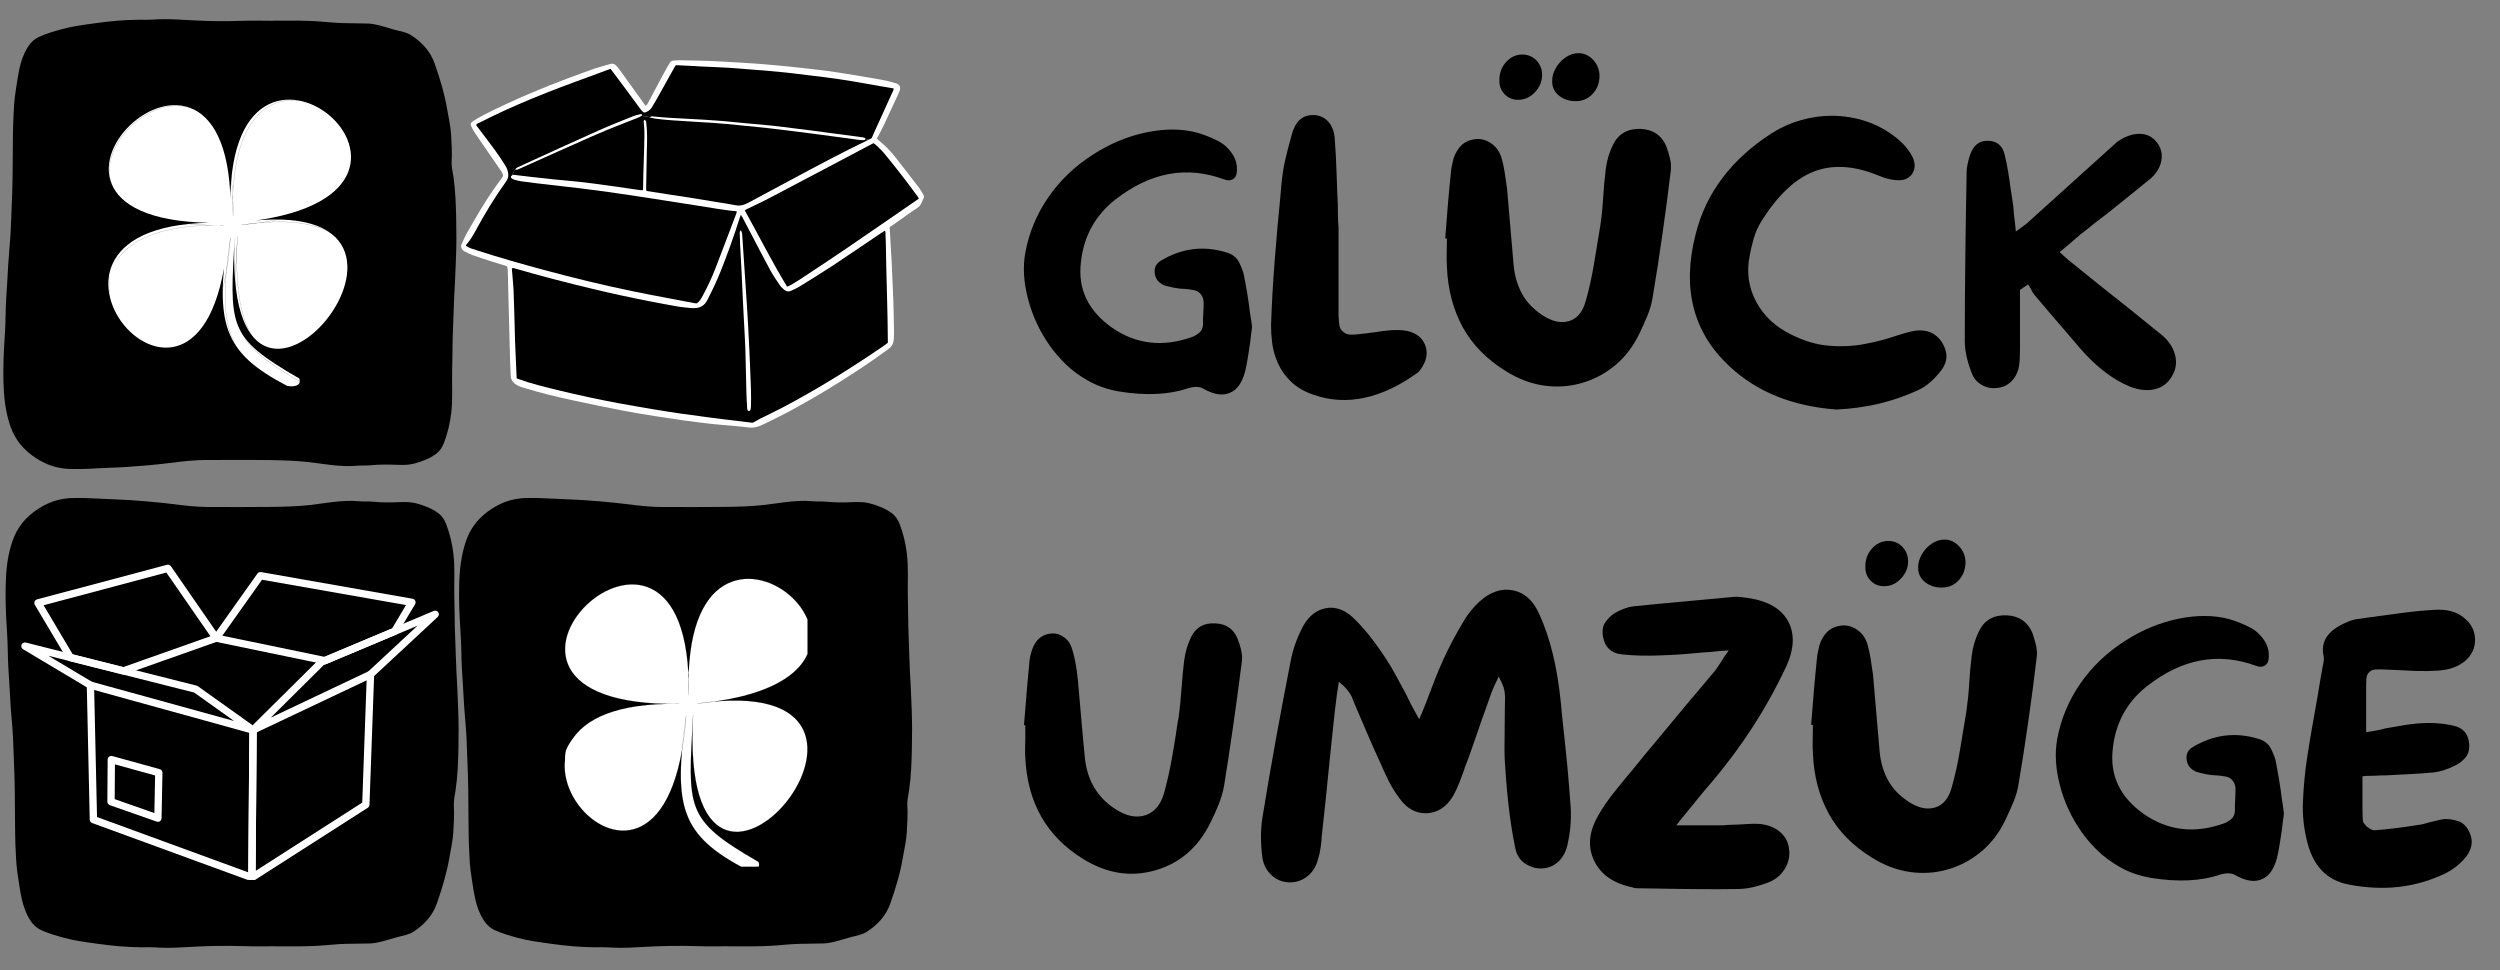
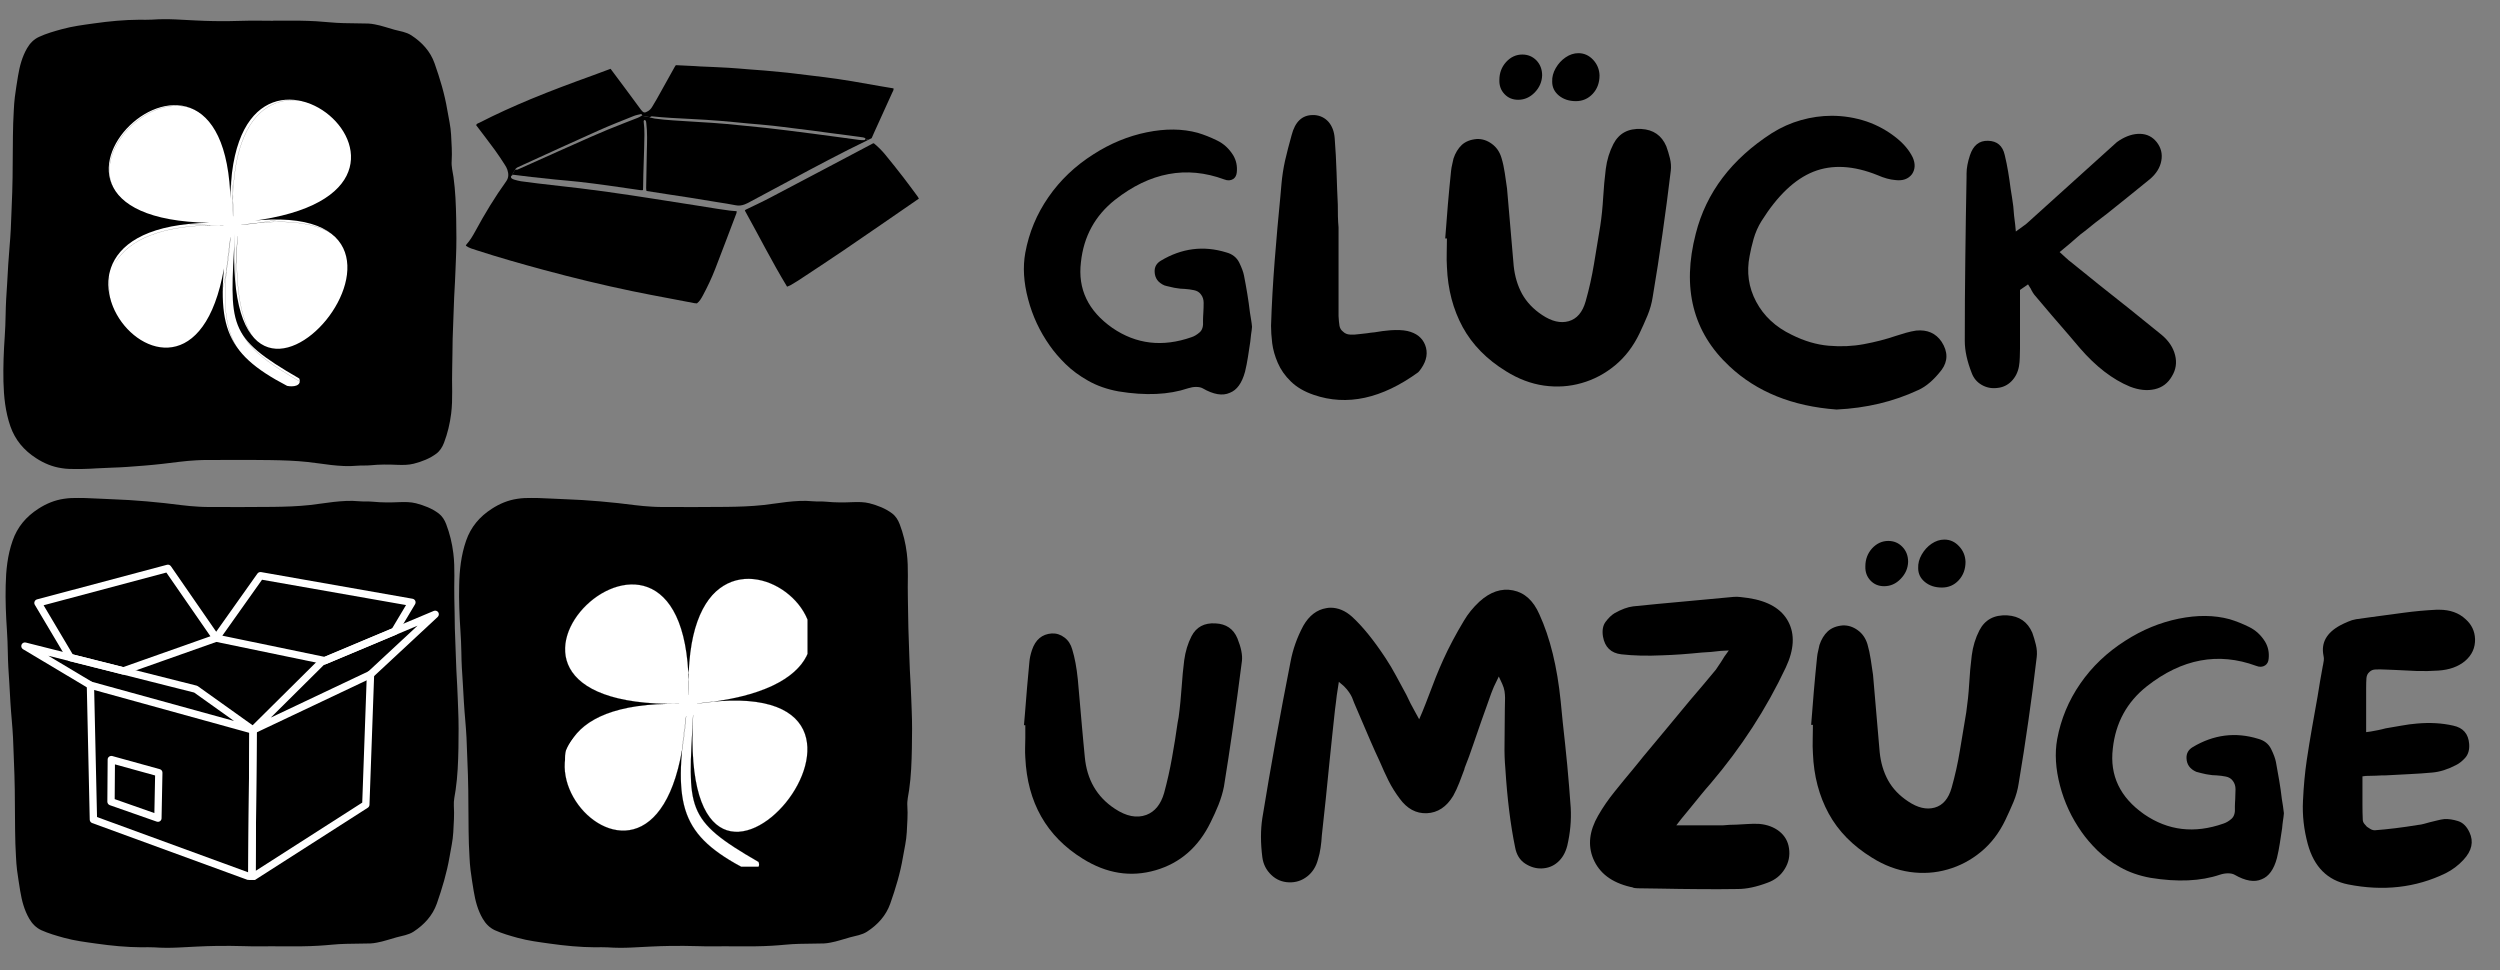
<svg xmlns="http://www.w3.org/2000/svg" width="250" zoomAndPan="magnify" viewBox="0 0 187.5 72.75" height="97" preserveAspectRatio="xMidYMid meet" version="1.0">
  <rect x="0" y="0" width="187.5" height="72.75" fill="#808080" stroke="none" />
  <defs>
    <clipPath id="03c47d2f08">
      <path d="M 0.234 1.426 L 34.25 1.426 L 34.25 35.188 L 0.234 35.188 Z M 0.234 1.426 " clip-rule="nonzero" />
    </clipPath>
    <clipPath id="877a6f6d37">
      <path d="M 0.398 37.328 L 34.414 37.328 L 34.414 71.344 L 0.398 71.344 Z M 0.398 37.328 " clip-rule="nonzero" />
    </clipPath>
    <clipPath id="1c7fdd3123">
      <path d="M 34.41 37.328 L 68.426 37.328 L 68.426 71.344 L 34.41 71.344 Z M 34.41 37.328 " clip-rule="nonzero" />
    </clipPath>
    <clipPath id="f817ce825a">
      <path d="M 34.559 4.492 L 69.332 4.492 L 69.332 32.102 L 34.559 32.102 Z M 34.559 4.492 " clip-rule="nonzero" />
    </clipPath>
    <clipPath id="f996d036f8">
-       <path d="M 38 16 L 66.844 16 L 66.844 32 L 38 32 Z M 38 16 " clip-rule="nonzero" />
-     </clipPath>
+       </clipPath>
    <clipPath id="88e31fc33d">
      <path d="M 34.559 4.793 L 69 4.793 L 69 23 L 34.559 23 Z M 34.559 4.793 " clip-rule="nonzero" />
    </clipPath>
    <clipPath id="51514f9261">
      <path d="M 8.145 7.324 L 26.387 7.324 L 26.387 29 L 8.145 29 Z M 8.145 7.324 " clip-rule="nonzero" />
    </clipPath>
    <clipPath id="7879fd05a9">
      <path d="M 8.145 7.324 L 26.387 7.324 L 26.387 29.207 L 8.145 29.207 Z M 8.145 7.324 " clip-rule="nonzero" />
    </clipPath>
    <clipPath id="54cf0d8d70">
      <path d="M 17.016 7.324 L 26.387 7.324 L 26.387 16.75 L 17.016 16.75 Z M 17.016 7.324 " clip-rule="nonzero" />
    </clipPath>
    <clipPath id="3bb5dfdec5">
      <path d="M 8.145 16.75 L 17 16.75 L 17 26 L 8.145 26 Z M 8.145 16.75 " clip-rule="nonzero" />
    </clipPath>
    <clipPath id="9be559fb4d">
      <path d="M 6.504 51.113 L 19.254 51.113 L 19.254 65.992 L 6.504 65.992 Z M 6.504 51.113 " clip-rule="nonzero" />
    </clipPath>
    <clipPath id="99a671d43a">
      <path d="M 18.613 50.301 L 28.062 50.301 L 28.062 65.992 L 18.613 65.992 Z M 18.613 50.301 " clip-rule="nonzero" />
    </clipPath>
    <clipPath id="f7873e9d66">
      <path d="M 18.703 45.789 L 32.914 45.789 L 32.914 55.031 L 18.703 55.031 Z M 18.703 45.789 " clip-rule="nonzero" />
    </clipPath>
    <clipPath id="e84cbaea1f">
      <path d="M 2.562 42.328 L 16.516 42.328 L 16.516 50.633 L 2.562 50.633 Z M 2.562 42.328 " clip-rule="nonzero" />
    </clipPath>
    <clipPath id="406aaf51ac">
      <path d="M 42.324 43.223 L 60.562 43.223 L 60.562 65 L 42.324 65 Z M 42.324 43.223 " clip-rule="nonzero" />
    </clipPath>
    <clipPath id="7fdef2586f">
      <path d="M 51.395 43.223 L 60.363 43.223 L 60.363 52.629 L 51.395 52.629 Z M 51.395 43.223 " clip-rule="nonzero" />
    </clipPath>
    <clipPath id="33591de3f5">
      <path d="M 42.324 52.629 L 51.395 52.629 L 51.395 62 L 42.324 62 Z M 42.324 52.629 " clip-rule="nonzero" />
    </clipPath>
  </defs>
  <path fill="#000000" d="M 93.746 23.438 C 93.777 23.613 93.805 23.793 93.832 23.973 C 93.863 24.156 93.887 24.336 93.902 24.512 C 93.887 24.699 93.863 24.887 93.832 25.07 C 93.805 25.254 93.785 25.441 93.77 25.633 C 93.715 26.012 93.66 26.387 93.598 26.762 C 93.539 27.137 93.469 27.508 93.379 27.875 C 93.148 28.727 92.77 29.258 92.234 29.461 C 91.695 29.707 91.016 29.594 90.195 29.121 C 90.074 29.055 89.91 29.02 89.703 29.02 C 89.512 29.02 89.312 29.055 89.105 29.121 C 87.66 29.609 85.922 29.688 83.891 29.355 C 83.035 29.199 82.281 28.934 81.617 28.559 C 80.957 28.188 80.387 27.766 79.91 27.297 C 79.434 26.828 79.039 26.363 78.727 25.914 C 77.98 24.855 77.438 23.699 77.109 22.441 C 76.773 21.18 76.703 20.016 76.898 18.953 C 77.176 17.441 77.754 16.055 78.633 14.785 C 79.508 13.516 80.637 12.441 82.012 11.57 C 83.277 10.758 84.609 10.207 86.008 9.922 C 87.406 9.637 88.68 9.648 89.828 9.961 C 90.301 10.102 90.785 10.293 91.277 10.535 C 91.777 10.773 92.18 11.148 92.492 11.648 C 92.719 12.035 92.809 12.461 92.758 12.934 C 92.734 13.156 92.648 13.32 92.492 13.426 C 92.301 13.547 92.074 13.559 91.816 13.457 C 88.98 12.41 86.25 12.926 83.625 14.988 C 82.129 16.172 81.277 17.73 81.07 19.66 C 80.824 21.676 81.609 23.316 83.422 24.59 C 85.211 25.82 87.191 26.051 89.363 25.289 C 89.57 25.223 89.77 25.102 89.969 24.93 C 90.172 24.758 90.258 24.469 90.227 24.066 L 90.227 23.988 C 90.227 23.918 90.23 23.832 90.234 23.742 C 90.246 23.645 90.25 23.551 90.25 23.469 C 90.266 23.203 90.273 22.953 90.273 22.711 C 90.273 22.469 90.207 22.258 90.07 22.082 C 89.945 21.91 89.77 21.805 89.543 21.762 C 89.316 21.715 89.086 21.684 88.84 21.668 C 88.734 21.668 88.633 21.664 88.539 21.652 C 88.445 21.645 88.352 21.629 88.266 21.613 L 88.062 21.582 C 87.938 21.551 87.812 21.523 87.688 21.496 C 87.566 21.473 87.449 21.441 87.332 21.406 C 86.855 21.199 86.613 20.859 86.598 20.383 C 86.582 20.023 86.738 19.746 87.066 19.551 C 88.633 18.613 90.266 18.406 91.969 18.93 C 92.422 19.051 92.742 19.301 92.938 19.684 C 93.125 20.07 93.25 20.398 93.301 20.672 C 93.391 21.125 93.473 21.586 93.551 22.059 C 93.629 22.527 93.691 22.984 93.746 23.438 Z M 93.746 23.438 " fill-opacity="1" fill-rule="nonzero" />
  <path fill="#000000" d="M 106.883 25.867 C 107.105 26.438 107.012 27.027 106.594 27.633 C 106.559 27.688 106.52 27.738 106.473 27.797 C 106.43 27.848 106.395 27.891 106.363 27.922 C 103.633 29.902 101.023 30.469 98.539 29.617 C 97.824 29.375 97.254 29.039 96.816 28.613 C 96.379 28.191 96.055 27.727 95.836 27.219 C 95.617 26.719 95.477 26.223 95.414 25.734 C 95.355 25.246 95.328 24.812 95.328 24.434 C 95.379 22.812 95.473 21.184 95.602 19.543 C 95.73 17.898 95.875 16.285 96.031 14.699 L 96.109 13.812 C 96.16 13.227 96.25 12.637 96.379 12.047 C 96.516 11.453 96.68 10.82 96.871 10.137 C 97.129 9.133 97.66 8.629 98.461 8.629 C 98.512 8.629 98.555 8.629 98.59 8.629 C 99.023 8.664 99.371 8.84 99.645 9.148 C 99.91 9.461 100.066 9.871 100.102 10.371 C 100.168 11.227 100.215 12.078 100.242 12.934 C 100.27 13.785 100.297 14.594 100.336 15.355 C 100.336 15.668 100.336 15.961 100.344 16.242 C 100.352 16.523 100.367 16.793 100.391 17.051 C 100.391 17.434 100.391 17.805 100.391 18.172 C 100.391 18.539 100.391 18.895 100.391 19.238 C 100.391 20.023 100.391 20.785 100.391 21.52 C 100.391 22.258 100.391 22.984 100.391 23.703 C 100.406 23.996 100.43 24.242 100.461 24.434 C 100.496 24.621 100.586 24.766 100.727 24.871 C 100.863 25.008 101.043 25.086 101.262 25.094 C 101.48 25.105 101.719 25.094 101.98 25.055 C 102.168 25.039 102.355 25.02 102.539 24.992 C 102.719 24.961 102.906 24.938 103.102 24.922 C 103.289 24.891 103.484 24.859 103.684 24.832 C 103.887 24.805 104.082 24.785 104.273 24.77 C 104.777 24.734 105.203 24.75 105.551 24.824 C 106.227 24.977 106.668 25.328 106.883 25.867 Z M 106.883 25.867 " fill-opacity="1" fill-rule="nonzero" />
  <path fill="#000000" d="M 124.973 10.973 C 125.074 11.25 125.168 11.555 125.246 11.875 C 125.324 12.199 125.344 12.504 125.309 12.801 C 125.121 14.387 124.91 15.969 124.684 17.551 C 124.461 19.129 124.219 20.703 123.953 22.27 C 123.883 22.734 123.754 23.199 123.562 23.664 C 123.371 24.121 123.172 24.566 122.965 25 C 122.496 25.98 121.883 26.781 121.125 27.406 C 120.367 28.031 119.531 28.473 118.621 28.73 C 117.711 28.992 116.77 29.055 115.793 28.918 C 114.816 28.777 113.871 28.418 112.953 27.844 C 111.508 26.957 110.426 25.855 109.703 24.535 C 108.984 23.211 108.586 21.707 108.52 20.027 C 108.5 19.68 108.492 19.324 108.504 18.961 C 108.516 18.594 108.52 18.234 108.52 17.887 C 108.5 17.887 108.477 17.887 108.449 17.887 C 108.422 17.887 108.406 17.887 108.391 17.887 C 108.453 17.035 108.523 16.188 108.59 15.348 C 108.664 14.504 108.742 13.652 108.832 12.801 C 108.848 12.645 108.875 12.496 108.91 12.352 C 108.945 12.199 108.98 12.047 109.012 11.891 C 109.152 11.469 109.359 11.133 109.633 10.871 C 109.914 10.613 110.289 10.465 110.762 10.426 C 111.164 10.41 111.535 10.531 111.883 10.785 C 112.23 11.035 112.473 11.383 112.609 11.836 C 112.719 12.199 112.801 12.578 112.859 12.973 C 112.922 13.363 112.977 13.75 113.027 14.133 C 113.117 15.105 113.199 16.07 113.277 17.035 C 113.355 18.004 113.438 18.973 113.527 19.941 C 113.609 20.727 113.82 21.426 114.156 22.043 C 114.5 22.66 115 23.188 115.66 23.625 C 116.379 24.105 117.039 24.262 117.652 24.09 C 118.27 23.914 118.691 23.418 118.922 22.605 C 119.184 21.684 119.391 20.754 119.547 19.809 C 119.703 18.859 119.859 17.906 120.02 16.941 C 120.125 16.25 120.195 15.539 120.238 14.816 C 120.281 14.098 120.344 13.383 120.434 12.668 C 120.52 11.988 120.715 11.363 121.008 10.793 C 121.426 9.996 122.117 9.621 123.098 9.672 C 124 9.723 124.625 10.156 124.973 10.973 Z M 118.191 7.586 C 117.688 7.586 117.266 7.449 116.922 7.172 C 116.582 6.891 116.414 6.547 116.414 6.129 C 116.398 5.781 116.488 5.441 116.68 5.109 C 116.871 4.777 117.117 4.508 117.422 4.301 C 117.727 4.094 118.047 3.988 118.379 3.988 C 118.809 3.988 119.176 4.156 119.484 4.484 C 119.789 4.812 119.949 5.203 119.965 5.652 C 119.965 6.211 119.793 6.672 119.453 7.039 C 119.113 7.402 118.691 7.586 118.191 7.586 Z M 113.863 7.484 C 113.445 7.484 113.102 7.34 112.836 7.055 C 112.562 6.766 112.438 6.414 112.453 5.996 C 112.453 5.473 112.621 5.023 112.961 4.648 C 113.301 4.277 113.707 4.09 114.172 4.09 C 114.594 4.09 114.945 4.238 115.234 4.531 C 115.516 4.828 115.66 5.203 115.66 5.652 C 115.645 6.141 115.457 6.57 115.102 6.938 C 114.746 7.301 114.332 7.484 113.863 7.484 Z M 113.863 7.484 " fill-opacity="1" fill-rule="nonzero" />
  <path fill="#000000" d="M 145.621 25.633 C 146.102 26.379 146.102 27.086 145.621 27.742 C 145.043 28.488 144.461 28.992 143.867 29.254 C 142.008 30.125 139.969 30.609 137.742 30.715 C 134.441 30.473 131.762 29.395 129.715 27.477 C 126.969 24.922 126.125 21.605 127.184 17.52 C 127.965 14.441 129.871 11.93 132.891 9.984 C 133.586 9.547 134.316 9.223 135.078 9.008 C 135.844 8.793 136.613 8.684 137.375 8.684 C 138.277 8.684 139.148 8.828 139.992 9.109 C 140.836 9.398 141.605 9.828 142.305 10.402 C 142.828 10.836 143.211 11.305 143.457 11.812 C 143.66 12.281 143.645 12.695 143.402 13.059 C 143.121 13.43 142.703 13.574 142.148 13.504 C 141.746 13.473 141.305 13.352 140.816 13.137 C 139.012 12.41 137.406 12.324 136.004 12.879 C 134.605 13.438 133.312 14.668 132.113 16.578 C 131.852 16.996 131.656 17.445 131.52 17.918 C 131.391 18.383 131.289 18.809 131.223 19.188 C 130.98 20.406 131.141 21.555 131.715 22.633 C 132.289 23.711 133.18 24.535 134.379 25.109 C 135.316 25.578 136.242 25.852 137.156 25.93 C 138.07 26.008 138.949 25.969 139.789 25.812 C 140.633 25.656 141.438 25.449 142.203 25.188 C 142.426 25.117 142.672 25.039 142.941 24.961 C 143.211 24.887 143.469 24.828 143.711 24.793 C 144.547 24.711 145.184 24.988 145.621 25.633 Z M 145.621 25.633 " fill-opacity="1" fill-rule="nonzero" />
  <path fill="#000000" d="M 162.145 25.133 C 162.66 25.57 162.992 26.07 163.133 26.637 C 163.273 27.195 163.195 27.723 162.898 28.211 C 162.602 28.734 162.172 29.062 161.605 29.191 C 161.039 29.32 160.418 29.258 159.746 28.996 C 158.441 28.457 157.188 27.492 155.984 26.098 L 155.184 25.156 C 154.746 24.656 154.312 24.148 153.875 23.641 C 153.438 23.125 153.004 22.617 152.574 22.105 C 152.539 22.055 152.5 22.004 152.465 21.949 C 152.434 21.898 152.398 21.84 152.363 21.77 C 152.328 21.684 152.293 21.621 152.262 21.582 L 152.102 21.328 L 151.5 21.746 L 151.5 23.023 C 151.5 23.527 151.5 24.023 151.5 24.512 C 151.5 24.992 151.5 25.488 151.5 25.992 L 151.5 26.152 C 151.5 26.363 151.496 26.582 151.484 26.816 C 151.48 27.051 151.457 27.27 151.422 27.477 C 151.34 27.93 151.148 28.301 150.855 28.598 C 150.559 28.895 150.199 29.062 149.781 29.098 C 149.363 29.148 148.977 29.07 148.621 28.863 C 148.266 28.656 148.02 28.359 147.879 27.977 C 147.531 27.09 147.359 26.289 147.359 25.578 C 147.359 23.527 147.371 21.473 147.398 19.402 C 147.422 17.332 147.453 15.289 147.492 13.27 L 147.492 13.012 C 147.492 12.613 147.578 12.16 147.746 11.648 C 147.992 10.902 148.441 10.539 149.102 10.559 C 149.781 10.574 150.199 10.93 150.355 11.625 C 150.457 12.047 150.543 12.469 150.613 12.895 C 150.684 13.32 150.746 13.75 150.801 14.18 L 150.902 14.809 C 150.938 15.035 150.969 15.254 150.996 15.473 C 151.02 15.691 151.039 15.922 151.055 16.164 C 151.09 16.41 151.121 16.645 151.141 16.867 L 151.188 17.363 L 151.766 16.941 C 151.867 16.879 151.945 16.816 152 16.766 L 158.703 10.715 C 158.734 10.68 158.805 10.629 158.914 10.559 L 158.957 10.527 C 159.5 10.184 160.02 10.023 160.523 10.039 C 161.027 10.055 161.438 10.262 161.754 10.66 C 162.082 11.082 162.195 11.547 162.098 12.062 C 162.004 12.57 161.723 13.023 161.254 13.426 C 160.73 13.859 160.191 14.297 159.645 14.73 C 159.098 15.164 158.559 15.598 158.023 16.031 C 157.746 16.242 157.465 16.453 157.184 16.672 C 156.906 16.891 156.633 17.113 156.352 17.34 C 156.156 17.477 155.973 17.625 155.797 17.785 C 155.625 17.941 155.449 18.094 155.262 18.25 L 154.473 18.906 L 154.895 19.293 C 154.961 19.348 155.02 19.398 155.074 19.449 C 155.125 19.504 155.176 19.547 155.23 19.582 C 155.598 19.879 155.957 20.172 156.312 20.453 C 156.672 20.742 157.031 21.031 157.395 21.328 C 158.191 21.957 158.984 22.586 159.777 23.219 C 160.57 23.852 161.359 24.492 162.145 25.133 Z M 162.145 25.133 " fill-opacity="1" fill-rule="nonzero" />
  <path fill="#000000" d="M 92.805 47.875 C 93.086 48.57 93.195 49.133 93.145 49.57 C 92.695 53.102 92.242 56.246 91.793 59.008 C 91.703 59.457 91.566 59.91 91.387 60.363 C 91.203 60.812 91.008 61.25 90.797 61.668 C 89.891 63.527 88.52 64.727 86.676 65.266 C 84.816 65.809 82.992 65.52 81.203 64.402 C 78.488 62.719 77.055 60.188 76.898 56.82 C 76.883 56.574 76.875 56.332 76.883 56.086 C 76.891 55.844 76.898 55.602 76.898 55.355 C 76.898 55.238 76.898 55.121 76.898 55.004 C 76.898 54.891 76.898 54.781 76.898 54.68 L 76.898 54.391 L 76.797 54.391 L 76.875 53.48 C 76.926 52.836 76.977 52.191 77.031 51.547 C 77.082 50.906 77.141 50.262 77.207 49.617 C 77.227 49.375 77.289 49.086 77.395 48.762 C 77.656 47.977 78.152 47.559 78.883 47.508 C 79.23 47.492 79.547 47.594 79.832 47.812 C 80.117 48.023 80.312 48.324 80.418 48.707 C 80.605 49.312 80.746 50.062 80.836 50.949 C 80.887 51.539 80.941 52.133 80.992 52.723 C 81.043 53.316 81.098 53.906 81.148 54.5 C 81.184 54.863 81.219 55.238 81.25 55.621 C 81.285 56 81.32 56.383 81.359 56.766 C 81.516 58.469 82.262 59.762 83.602 60.648 C 84.469 61.227 85.258 61.383 85.977 61.117 C 86.617 60.875 87.062 60.328 87.309 59.473 C 87.543 58.609 87.742 57.73 87.898 56.844 C 88.059 55.953 88.199 55.078 88.32 54.211 L 88.398 53.789 C 88.449 53.414 88.492 53.027 88.531 52.637 C 88.562 52.246 88.598 51.855 88.629 51.469 C 88.648 51.16 88.676 50.836 88.707 50.496 C 88.742 50.156 88.781 49.828 88.816 49.516 C 88.906 48.859 89.086 48.258 89.363 47.719 C 89.723 47.023 90.324 46.703 91.16 46.754 C 91.957 46.789 92.508 47.164 92.805 47.875 Z M 92.805 47.875 " fill-opacity="1" fill-rule="nonzero" />
  <path fill="#000000" d="M 117.805 60.594 C 117.855 61.52 117.77 62.469 117.543 63.438 C 117.406 63.961 117.168 64.371 116.824 64.668 C 116.488 64.965 116.086 65.117 115.617 65.133 C 115.199 65.148 114.789 65.027 114.387 64.77 C 113.988 64.508 113.734 64.102 113.633 63.547 C 113.285 61.859 113.043 59.895 112.902 57.652 C 112.848 57.043 112.828 56.438 112.84 55.832 C 112.848 55.219 112.855 54.617 112.855 54.023 C 112.855 53.75 112.855 53.469 112.863 53.184 C 112.871 52.895 112.879 52.609 112.879 52.336 C 112.879 52.18 112.863 52.016 112.84 51.844 C 112.812 51.668 112.754 51.484 112.668 51.293 L 112.41 50.738 L 112.043 51.5 C 112.008 51.586 111.973 51.672 111.938 51.758 C 111.906 51.848 111.871 51.934 111.836 52.016 C 111.715 52.363 111.594 52.707 111.469 53.051 C 111.348 53.391 111.227 53.73 111.102 54.078 C 110.895 54.672 110.691 55.262 110.488 55.855 C 110.289 56.445 110.078 57.027 109.848 57.598 L 109.824 57.707 C 109.707 58.035 109.578 58.367 109.445 58.711 C 109.312 59.051 109.164 59.371 108.992 59.684 C 108.488 60.52 107.828 60.957 107.008 60.992 C 106.207 61.023 105.531 60.656 104.977 59.895 C 104.664 59.48 104.387 59.039 104.148 58.57 C 103.918 58.102 103.695 57.617 103.488 57.129 C 103.242 56.605 103.004 56.078 102.773 55.543 C 102.539 55.004 102.309 54.465 102.078 53.922 C 101.973 53.664 101.859 53.398 101.738 53.129 C 101.617 52.859 101.504 52.582 101.402 52.305 C 101.348 52.184 101.273 52.055 101.176 51.914 C 101.082 51.773 100.957 51.625 100.801 51.469 L 100.414 51.137 L 100.258 52.148 C 100.242 52.324 100.219 52.504 100.195 52.684 C 100.168 52.867 100.145 53.047 100.125 53.223 C 100.059 53.883 99.988 54.539 99.914 55.191 C 99.848 55.844 99.777 56.496 99.711 57.152 C 99.621 58.078 99.527 58.996 99.434 59.91 C 99.34 60.82 99.238 61.734 99.137 62.66 C 99.121 62.969 99.09 63.281 99.043 63.586 C 99 63.887 98.938 64.176 98.848 64.457 C 98.707 64.996 98.438 65.422 98.039 65.734 C 97.637 66.047 97.188 66.191 96.684 66.176 C 96.164 66.16 95.719 65.977 95.344 65.617 C 94.969 65.258 94.746 64.82 94.676 64.301 C 94.539 63.223 94.539 62.238 94.676 61.352 C 95.301 57.512 96.008 53.602 96.793 49.617 C 96.965 48.699 97.281 47.805 97.75 46.93 C 98.188 46.168 98.762 45.727 99.48 45.609 C 99.582 45.59 99.684 45.578 99.789 45.578 C 100.359 45.578 100.898 45.801 101.402 46.254 C 102.199 46.984 103.043 48.027 103.934 49.383 C 104.211 49.805 104.473 50.246 104.719 50.707 C 104.961 51.164 105.211 51.629 105.473 52.102 C 105.578 52.324 105.684 52.543 105.793 52.762 C 105.906 52.98 106.027 53.203 106.152 53.426 L 106.438 53.945 L 106.672 53.402 C 106.762 53.195 106.844 52.988 106.922 52.777 C 107 52.566 107.078 52.355 107.164 52.148 C 107.34 51.68 107.512 51.23 107.684 50.793 C 107.859 50.355 108.043 49.926 108.238 49.492 C 108.672 48.531 109.195 47.551 109.801 46.543 C 110.098 46.039 110.48 45.57 110.945 45.133 C 111.762 44.387 112.605 44.102 113.477 44.277 C 114.344 44.449 115.004 45.047 115.453 46.074 C 116.258 47.832 116.789 50.004 117.051 52.59 L 117.207 54.18 C 117.324 55.223 117.438 56.289 117.543 57.379 C 117.645 58.465 117.73 59.535 117.805 60.594 Z M 117.805 60.594 " fill-opacity="1" fill-rule="nonzero" />
  <path fill="#000000" d="M 131.957 61.793 C 132.551 61.848 133.047 62.035 133.453 62.355 C 133.859 62.68 134.102 63.102 134.176 63.625 C 134.258 64.18 134.152 64.695 133.855 65.172 C 133.562 65.652 133.137 65.996 132.578 66.199 C 131.742 66.516 130.996 66.676 130.336 66.676 C 129.367 66.691 128.395 66.695 127.418 66.684 C 126.445 66.68 125.48 66.664 124.523 66.645 L 122.832 66.621 C 122.758 66.621 122.688 66.617 122.621 66.605 C 122.555 66.602 122.484 66.578 122.41 66.543 L 122.281 66.52 C 120.871 66.188 119.945 65.484 119.492 64.402 C 119.074 63.395 119.199 62.32 119.859 61.172 C 120.219 60.543 120.633 59.945 121.098 59.371 C 121.559 58.797 122.023 58.23 122.488 57.676 C 122.613 57.52 122.742 57.363 122.871 57.207 C 123 57.051 123.125 56.898 123.246 56.742 C 123.82 56.047 124.406 55.344 124.996 54.641 C 125.59 53.934 126.168 53.234 126.742 52.535 C 127.07 52.16 127.398 51.773 127.723 51.383 C 128.043 50.992 128.367 50.602 128.695 50.219 C 128.746 50.137 128.805 50.051 128.867 49.961 C 128.93 49.871 128.992 49.777 129.062 49.672 C 129.098 49.621 129.137 49.562 129.176 49.492 C 129.223 49.422 129.273 49.34 129.324 49.25 L 129.66 48.785 L 129.062 48.816 C 128.816 48.848 128.574 48.875 128.328 48.895 C 128.082 48.91 127.852 48.926 127.629 48.941 C 127.102 48.992 126.598 49.039 126.109 49.074 C 125.629 49.109 125.152 49.133 124.684 49.148 C 123.531 49.203 122.504 49.176 121.602 49.074 C 120.824 48.984 120.363 48.539 120.223 47.742 C 120.148 47.273 120.219 46.902 120.426 46.629 C 120.637 46.348 120.855 46.137 121.082 45.996 C 121.605 45.699 122.074 45.527 122.488 45.477 C 123.707 45.352 124.934 45.234 126.164 45.125 C 127.398 45.012 128.688 44.891 130.027 44.766 C 130.203 44.75 130.379 44.758 130.562 44.781 C 130.746 44.809 130.93 44.832 131.125 44.852 C 132.617 45.078 133.617 45.668 134.121 46.621 C 134.625 47.574 134.562 48.723 133.934 50.062 C 132.477 53.156 130.598 56.051 128.305 58.75 C 128.059 59.027 127.824 59.305 127.598 59.582 C 127.375 59.859 127.133 60.156 126.875 60.469 C 126.75 60.625 126.621 60.781 126.492 60.938 C 126.359 61.094 126.227 61.258 126.086 61.43 L 125.723 61.902 L 127.34 61.902 C 127.672 61.902 127.988 61.902 128.289 61.902 C 128.594 61.902 128.898 61.902 129.191 61.902 C 129.363 61.883 129.535 61.871 129.707 61.863 C 129.883 61.855 130.059 61.848 130.238 61.848 C 130.512 61.832 130.793 61.816 131.078 61.801 C 131.367 61.781 131.66 61.777 131.957 61.793 Z M 131.957 61.793 " fill-opacity="1" fill-rule="nonzero" />
  <path fill="#000000" d="M 152.422 47.453 C 152.523 47.734 152.613 48.035 152.691 48.355 C 152.77 48.68 152.789 48.988 152.754 49.281 C 152.57 50.867 152.359 52.449 152.133 54.031 C 151.91 55.609 151.664 57.184 151.402 58.75 C 151.332 59.219 151.203 59.684 151.012 60.145 C 150.82 60.602 150.617 61.047 150.41 61.484 C 149.945 62.461 149.332 63.262 148.574 63.887 C 147.816 64.512 146.98 64.953 146.066 65.211 C 145.16 65.473 144.215 65.535 143.242 65.398 C 142.266 65.258 141.316 64.902 140.398 64.324 C 138.957 63.438 137.871 62.336 137.152 61.016 C 136.43 59.691 136.035 58.188 135.969 56.508 C 135.949 56.16 135.941 55.805 135.953 55.441 C 135.965 55.074 135.969 54.715 135.969 54.367 C 135.949 54.367 135.926 54.367 135.898 54.367 C 135.871 54.367 135.852 54.367 135.836 54.367 C 135.902 53.516 135.973 52.668 136.039 51.828 C 136.113 50.984 136.191 50.137 136.281 49.281 C 136.297 49.125 136.32 48.977 136.359 48.832 C 136.395 48.68 136.43 48.527 136.461 48.371 C 136.602 47.949 136.805 47.613 137.082 47.352 C 137.363 47.094 137.738 46.945 138.211 46.906 C 138.609 46.891 138.984 47.012 139.332 47.266 C 139.68 47.516 139.922 47.867 140.059 48.316 C 140.164 48.68 140.246 49.062 140.305 49.453 C 140.367 49.844 140.426 50.23 140.477 50.613 C 140.566 51.586 140.648 52.551 140.727 53.52 C 140.805 54.484 140.887 55.453 140.977 56.422 C 141.059 57.207 141.266 57.906 141.605 58.523 C 141.949 59.145 142.449 59.668 143.109 60.105 C 143.824 60.586 144.488 60.742 145.102 60.57 C 145.719 60.398 146.141 59.898 146.371 59.086 C 146.629 58.168 146.84 57.234 146.992 56.289 C 147.148 55.34 147.309 54.387 147.469 53.426 C 147.57 52.73 147.645 52.02 147.688 51.301 C 147.727 50.578 147.793 49.863 147.883 49.148 C 147.969 48.473 148.16 47.848 148.457 47.273 C 148.871 46.477 149.566 46.102 150.543 46.152 C 151.449 46.207 152.07 46.641 152.422 47.453 Z M 145.641 44.066 C 145.137 44.066 144.711 43.93 144.371 43.652 C 144.031 43.375 143.863 43.027 143.863 42.609 C 143.848 42.262 143.938 41.922 144.129 41.59 C 144.32 41.258 144.566 40.988 144.867 40.781 C 145.176 40.574 145.492 40.469 145.824 40.469 C 146.258 40.469 146.625 40.637 146.93 40.969 C 147.238 41.293 147.398 41.684 147.414 42.137 C 147.414 42.691 147.242 43.152 146.902 43.52 C 146.562 43.887 146.141 44.066 145.641 44.066 Z M 141.309 43.965 C 140.895 43.965 140.551 43.824 140.281 43.535 C 140.012 43.246 139.887 42.895 139.902 42.477 C 139.902 41.953 140.07 41.504 140.406 41.129 C 140.75 40.758 141.156 40.57 141.621 40.57 C 142.043 40.57 142.395 40.719 142.68 41.016 C 142.965 41.309 143.109 41.684 143.109 42.137 C 143.094 42.625 142.906 43.051 142.547 43.418 C 142.195 43.785 141.781 43.965 141.309 43.965 Z M 141.309 43.965 " fill-opacity="1" fill-rule="nonzero" />
  <path fill="#000000" d="M 171.137 59.918 C 171.168 60.094 171.195 60.273 171.223 60.453 C 171.254 60.637 171.277 60.816 171.293 60.992 C 171.277 61.18 171.254 61.367 171.223 61.555 C 171.195 61.734 171.176 61.922 171.16 62.113 C 171.109 62.492 171.051 62.867 170.988 63.242 C 170.93 63.617 170.859 63.988 170.77 64.355 C 170.543 65.207 170.16 65.738 169.625 65.945 C 169.086 66.188 168.406 66.074 167.586 65.602 C 167.465 65.535 167.305 65.5 167.098 65.5 C 166.902 65.5 166.703 65.535 166.496 65.602 C 165.055 66.09 163.316 66.168 161.281 65.836 C 160.43 65.68 159.672 65.414 159.008 65.039 C 158.348 64.668 157.777 64.246 157.301 63.781 C 156.824 63.309 156.43 62.844 156.117 62.395 C 155.371 61.336 154.828 60.18 154.5 58.922 C 154.168 57.66 154.098 56.496 154.289 55.434 C 154.57 53.922 155.148 52.535 156.023 51.27 C 156.902 49.996 158.027 48.926 159.402 48.051 C 160.668 47.238 162 46.688 163.398 46.402 C 164.801 46.117 166.074 46.129 167.223 46.441 C 167.691 46.582 168.176 46.773 168.668 47.016 C 169.168 47.258 169.574 47.629 169.883 48.129 C 170.113 48.516 170.199 48.945 170.148 49.414 C 170.129 49.641 170.039 49.801 169.883 49.906 C 169.691 50.031 169.465 50.043 169.207 49.938 C 166.371 48.895 163.641 49.406 161.016 51.469 C 159.52 52.652 158.668 54.211 158.461 56.141 C 158.219 58.156 159 59.801 160.812 61.07 C 162.605 62.301 164.582 62.535 166.754 61.77 C 166.961 61.703 167.164 61.586 167.359 61.414 C 167.562 61.238 167.648 60.949 167.617 60.547 L 167.617 60.469 C 167.617 60.398 167.621 60.316 167.625 60.223 C 167.637 60.125 167.641 60.031 167.641 59.949 C 167.656 59.684 167.664 59.434 167.664 59.195 C 167.664 58.949 167.598 58.742 167.461 58.562 C 167.336 58.391 167.16 58.285 166.934 58.242 C 166.711 58.195 166.477 58.168 166.23 58.152 C 166.129 58.152 166.027 58.148 165.93 58.137 C 165.836 58.125 165.742 58.113 165.656 58.098 L 165.453 58.066 C 165.328 58.035 165.203 58.008 165.078 57.98 C 164.961 57.953 164.84 57.922 164.723 57.887 C 164.25 57.68 164.004 57.34 163.988 56.867 C 163.973 56.504 164.129 56.227 164.457 56.031 C 166.023 55.094 167.66 54.887 169.363 55.41 C 169.812 55.531 170.137 55.781 170.328 56.164 C 170.52 56.551 170.641 56.879 170.695 57.152 C 170.781 57.605 170.863 58.07 170.941 58.539 C 171.02 59.008 171.086 59.465 171.137 59.918 Z M 171.137 59.918 " fill-opacity="1" fill-rule="nonzero" />
  <path fill="#000000" d="M 183.332 61.43 C 183.645 61.414 183.98 61.465 184.344 61.578 C 184.715 61.691 185 61.973 185.211 62.426 C 185.539 63.121 185.391 63.809 184.766 64.48 C 184.379 64.902 183.93 65.242 183.41 65.5 C 181.184 66.578 178.75 66.855 176.109 66.332 C 174.559 66.023 173.555 65.016 173.086 63.312 C 172.793 62.234 172.668 61.152 172.723 60.066 C 172.773 58.977 172.867 57.953 173.008 57 C 173.129 56.199 173.258 55.398 173.398 54.602 C 173.539 53.801 173.68 53.012 173.82 52.227 C 173.887 51.848 173.949 51.469 174.004 51.098 C 174.066 50.723 174.133 50.344 174.207 49.961 L 174.23 49.859 C 174.25 49.75 174.27 49.641 174.285 49.531 C 174.301 49.418 174.293 49.297 174.262 49.172 C 174.07 48.219 174.484 47.465 175.508 46.906 C 175.699 46.805 175.895 46.711 176.094 46.629 C 176.293 46.539 176.5 46.477 176.707 46.441 L 177.828 46.285 C 178.625 46.184 179.441 46.074 180.266 45.957 C 181.094 45.844 181.918 45.77 182.734 45.73 C 182.801 45.73 182.871 45.73 182.945 45.73 C 183.758 45.73 184.418 45.969 184.922 46.441 C 185.371 46.84 185.609 47.336 185.629 47.93 C 185.645 48.586 185.395 49.133 184.883 49.57 C 184.367 50.004 183.695 50.242 182.867 50.293 C 182.324 50.332 181.785 50.34 181.246 50.324 C 180.707 50.305 180.168 50.277 179.629 50.246 L 178.949 50.219 C 178.621 50.203 178.363 50.199 178.172 50.211 C 177.977 50.215 177.824 50.277 177.703 50.402 C 177.578 50.508 177.504 50.656 177.484 50.848 C 177.469 51.039 177.461 51.301 177.461 51.625 C 177.461 51.957 177.461 52.293 177.461 52.621 C 177.461 52.949 177.461 53.281 177.461 53.613 L 177.461 54.91 L 177.805 54.863 C 177.996 54.828 178.184 54.793 178.367 54.758 C 178.547 54.723 178.734 54.676 178.926 54.625 C 179.324 54.559 179.719 54.488 180.109 54.422 C 180.504 54.348 180.891 54.297 181.27 54.266 C 182.246 54.18 183.148 54.23 183.988 54.422 C 184.734 54.578 185.133 55.035 185.188 55.801 C 185.219 56.234 185.117 56.582 184.891 56.836 C 184.668 57.082 184.434 57.27 184.188 57.387 C 183.582 57.703 182.992 57.891 182.422 57.941 C 181.867 57.992 181.297 58.031 180.711 58.059 C 180.129 58.086 179.543 58.117 178.949 58.152 C 178.703 58.152 178.457 58.16 178.203 58.176 C 177.953 58.188 177.699 58.195 177.438 58.195 L 177.184 58.227 L 177.184 58.484 C 177.184 58.605 177.184 58.734 177.184 58.867 C 177.184 58.996 177.184 59.121 177.184 59.242 C 177.184 59.605 177.184 59.977 177.184 60.355 C 177.184 60.727 177.191 61.098 177.207 61.461 C 177.207 61.582 177.246 61.688 177.324 61.785 C 177.398 61.879 177.465 61.953 177.516 62.004 C 177.59 62.059 177.676 62.113 177.781 62.176 C 177.887 62.238 177.996 62.27 178.117 62.27 C 179.09 62.195 180.168 62.066 181.348 61.871 C 181.508 61.855 181.66 61.828 181.809 61.785 C 181.957 61.738 182.098 61.699 182.234 61.668 C 182.426 61.617 182.613 61.574 182.797 61.531 C 182.977 61.484 183.156 61.449 183.332 61.43 Z M 183.332 61.43 " fill-opacity="1" fill-rule="nonzero" />
  <g clip-path="url(#03c47d2f08)">
    <path fill="#000000" d="M 34.199 19.312 C 34.168 19.91 34.16 20.508 34.125 21.109 C 34.078 21.883 34.043 22.656 34.02 23.43 C 34 24.09 33.969 24.746 33.949 25.402 C 33.93 26.152 33.938 26.906 33.914 27.66 C 33.875 28.781 33.977 29.906 33.836 31.027 C 33.742 31.773 33.57 32.5 33.301 33.207 C 33.176 33.527 33.004 33.812 32.73 34.02 C 32.223 34.398 31.641 34.621 31.035 34.777 C 30.633 34.879 30.215 34.879 29.797 34.863 C 29.133 34.832 28.465 34.828 27.805 34.895 C 27.457 34.93 27.109 34.898 26.766 34.93 C 26.117 34.992 25.473 34.945 24.832 34.875 C 24.238 34.809 23.648 34.707 23.055 34.648 C 22.148 34.551 21.238 34.523 20.328 34.508 C 18.672 34.484 17.012 34.5 15.352 34.5 C 15.141 34.5 14.93 34.516 14.719 34.523 C 13.867 34.566 13.027 34.695 12.184 34.789 C 11.297 34.891 10.406 34.957 9.52 35.02 C 8.77 35.074 8.016 35.078 7.27 35.125 C 6.57 35.172 5.871 35.191 5.168 35.168 C 4.988 35.164 4.809 35.141 4.629 35.113 C 3.93 35.012 3.297 34.746 2.707 34.363 C 1.797 33.777 1.137 33 0.777 31.969 C 0.402 30.879 0.285 29.75 0.258 28.609 C 0.234 27.484 0.277 26.363 0.355 25.246 C 0.391 24.699 0.414 24.152 0.422 23.609 C 0.434 22.832 0.48 22.059 0.535 21.285 C 0.566 20.805 0.59 20.324 0.617 19.844 C 0.668 18.961 0.766 18.082 0.809 17.195 C 0.855 16.27 0.875 15.344 0.918 14.414 C 0.949 13.664 0.945 12.91 0.953 12.156 C 0.969 10.859 0.953 9.559 1.035 8.262 C 1.055 7.934 1.07 7.605 1.113 7.281 C 1.18 6.75 1.266 6.227 1.352 5.695 C 1.473 4.973 1.656 4.262 2.031 3.617 C 2.246 3.246 2.539 2.941 2.938 2.762 C 3.484 2.508 4.062 2.348 4.641 2.188 C 5.434 1.969 6.246 1.867 7.059 1.754 C 8.184 1.594 9.309 1.488 10.441 1.48 C 10.762 1.48 11.078 1.492 11.395 1.473 C 11.988 1.43 12.582 1.43 13.176 1.457 C 14.145 1.504 15.109 1.57 16.078 1.582 C 16.773 1.59 17.465 1.59 18.16 1.562 C 18.934 1.535 19.715 1.559 20.488 1.559 C 20.488 1.555 20.488 1.551 20.488 1.551 C 21.152 1.551 21.82 1.543 22.484 1.551 C 22.895 1.555 23.305 1.574 23.719 1.594 C 24.402 1.633 25.082 1.723 25.77 1.734 C 26.387 1.75 27.004 1.75 27.621 1.766 C 27.785 1.77 27.949 1.801 28.109 1.828 C 28.613 1.918 29.094 2.098 29.586 2.23 C 30.016 2.344 30.461 2.398 30.848 2.648 C 31.652 3.172 32.277 3.852 32.594 4.754 C 32.996 5.895 33.348 7.051 33.547 8.25 C 33.652 8.867 33.801 9.48 33.832 10.109 C 33.863 10.762 33.918 11.418 33.875 12.074 C 33.844 12.488 33.953 12.879 34.012 13.277 C 34.156 14.32 34.195 15.371 34.215 16.422 C 34.234 17.383 34.242 18.348 34.199 19.312 Z M 34.199 19.312 " fill-opacity="1" fill-rule="nonzero" />
  </g>
  <g clip-path="url(#877a6f6d37)">
    <path fill="#000000" d="M 34.363 53.211 C 34.336 52.613 34.324 52.016 34.289 51.414 C 34.242 50.641 34.207 49.867 34.184 49.094 C 34.164 48.434 34.133 47.777 34.113 47.121 C 34.094 46.371 34.102 45.617 34.074 44.863 C 34.043 43.742 34.141 42.617 34 41.496 C 33.91 40.75 33.734 40.023 33.465 39.316 C 33.344 38.996 33.168 38.711 32.895 38.504 C 32.387 38.125 31.805 37.906 31.199 37.746 C 30.793 37.645 30.379 37.645 29.961 37.66 C 29.297 37.691 28.629 37.695 27.969 37.629 C 27.621 37.594 27.273 37.625 26.93 37.594 C 26.281 37.531 25.637 37.578 24.996 37.648 C 24.402 37.715 23.812 37.816 23.219 37.879 C 22.312 37.977 21.402 38.004 20.492 38.016 C 18.836 38.039 17.176 38.027 15.516 38.023 C 15.305 38.023 15.094 38.012 14.883 38 C 14.031 37.957 13.191 37.828 12.348 37.734 C 11.461 37.633 10.574 37.566 9.684 37.504 C 8.934 37.453 8.184 37.445 7.43 37.398 C 6.734 37.355 6.035 37.336 5.336 37.355 C 5.152 37.363 4.973 37.383 4.793 37.41 C 4.094 37.512 3.461 37.777 2.871 38.16 C 1.961 38.746 1.301 39.523 0.945 40.555 C 0.562 41.645 0.449 42.773 0.426 43.914 C 0.398 45.039 0.445 46.16 0.52 47.277 C 0.555 47.824 0.578 48.371 0.586 48.914 C 0.598 49.691 0.645 50.465 0.699 51.238 C 0.73 51.719 0.754 52.199 0.781 52.68 C 0.832 53.562 0.934 54.445 0.977 55.328 C 1.02 56.258 1.043 57.184 1.082 58.109 C 1.113 58.859 1.109 59.617 1.117 60.367 C 1.133 61.664 1.117 62.965 1.199 64.262 C 1.219 64.59 1.234 64.918 1.277 65.246 C 1.348 65.773 1.43 66.301 1.516 66.828 C 1.637 67.555 1.82 68.262 2.195 68.906 C 2.414 69.281 2.707 69.582 3.102 69.766 C 3.648 70.012 4.227 70.176 4.805 70.336 C 5.598 70.555 6.41 70.656 7.227 70.77 C 8.348 70.93 9.473 71.039 10.605 71.047 C 10.926 71.047 11.246 71.031 11.559 71.051 C 12.152 71.094 12.75 71.094 13.34 71.066 C 14.309 71.02 15.277 70.957 16.242 70.945 C 16.938 70.938 17.629 70.938 18.324 70.961 C 19.102 70.992 19.875 70.969 20.652 70.969 C 20.652 70.973 20.652 70.973 20.652 70.977 C 21.32 70.977 21.984 70.98 22.648 70.973 C 23.062 70.969 23.473 70.953 23.883 70.93 C 24.566 70.895 25.246 70.801 25.938 70.789 C 26.555 70.773 27.172 70.773 27.789 70.758 C 27.949 70.754 28.113 70.723 28.273 70.695 C 28.777 70.605 29.258 70.43 29.75 70.297 C 30.18 70.18 30.629 70.125 31.016 69.875 C 31.816 69.352 32.441 68.672 32.762 67.77 C 33.16 66.629 33.508 65.473 33.715 64.273 C 33.816 63.656 33.965 63.047 33.996 62.418 C 34.031 61.762 34.082 61.105 34.039 60.449 C 34.012 60.039 34.117 59.645 34.172 59.246 C 34.324 58.203 34.363 57.152 34.383 56.105 C 34.398 55.141 34.406 54.176 34.363 53.211 Z M 34.363 53.211 " fill-opacity="1" fill-rule="nonzero" />
  </g>
  <g clip-path="url(#1c7fdd3123)">
    <path fill="#000000" d="M 68.375 53.211 C 68.348 52.613 68.336 52.016 68.301 51.414 C 68.254 50.641 68.219 49.867 68.195 49.094 C 68.176 48.434 68.148 47.777 68.129 47.121 C 68.105 46.371 68.113 45.617 68.09 44.863 C 68.055 43.742 68.152 42.617 68.012 41.496 C 67.922 40.75 67.746 40.023 67.477 39.316 C 67.355 38.996 67.18 38.711 66.906 38.504 C 66.398 38.125 65.816 37.906 65.211 37.746 C 64.805 37.645 64.391 37.645 63.973 37.66 C 63.309 37.691 62.641 37.695 61.98 37.629 C 61.633 37.594 61.285 37.625 60.941 37.594 C 60.293 37.531 59.648 37.578 59.008 37.648 C 58.414 37.715 57.824 37.816 57.23 37.879 C 56.324 37.977 55.414 38.004 54.508 38.016 C 52.848 38.039 51.188 38.027 49.527 38.023 C 49.316 38.023 49.105 38.012 48.895 38 C 48.043 37.957 47.203 37.828 46.359 37.734 C 45.473 37.633 44.586 37.566 43.695 37.504 C 42.945 37.453 42.195 37.445 41.445 37.398 C 40.746 37.355 40.047 37.336 39.344 37.355 C 39.164 37.363 38.984 37.383 38.805 37.41 C 38.105 37.512 37.473 37.777 36.883 38.16 C 35.973 38.746 35.312 39.523 34.957 40.555 C 34.578 41.645 34.461 42.773 34.438 43.914 C 34.41 45.039 34.457 46.16 34.531 47.277 C 34.566 47.824 34.594 48.371 34.602 48.914 C 34.609 49.691 34.656 50.465 34.711 51.238 C 34.742 51.719 34.766 52.199 34.793 52.68 C 34.844 53.562 34.945 54.445 34.988 55.328 C 35.031 56.258 35.055 57.184 35.094 58.109 C 35.125 58.859 35.121 59.617 35.129 60.367 C 35.145 61.664 35.129 62.965 35.211 64.262 C 35.23 64.59 35.246 64.918 35.289 65.246 C 35.355 65.773 35.441 66.301 35.527 66.828 C 35.648 67.555 35.828 68.262 36.207 68.906 C 36.426 69.281 36.719 69.582 37.113 69.766 C 37.66 70.012 38.238 70.176 38.816 70.336 C 39.609 70.555 40.422 70.656 41.234 70.77 C 42.359 70.93 43.484 71.039 44.617 71.047 C 44.934 71.047 45.254 71.031 45.57 71.051 C 46.164 71.094 46.762 71.094 47.352 71.066 C 48.32 71.02 49.285 70.957 50.254 70.945 C 50.949 70.938 51.641 70.938 52.336 70.961 C 53.113 70.992 53.891 70.969 54.664 70.969 C 54.664 70.973 54.664 70.973 54.664 70.977 C 55.332 70.977 55.996 70.98 56.66 70.973 C 57.07 70.969 57.484 70.953 57.895 70.93 C 58.578 70.895 59.258 70.801 59.949 70.789 C 60.566 70.773 61.184 70.773 61.801 70.758 C 61.961 70.754 62.125 70.723 62.285 70.695 C 62.789 70.605 63.27 70.43 63.762 70.297 C 64.191 70.18 64.641 70.125 65.027 69.875 C 65.832 69.352 66.453 68.672 66.77 67.77 C 67.172 66.629 67.523 65.473 67.723 64.273 C 67.828 63.656 67.977 63.047 68.008 62.418 C 68.039 61.762 68.098 61.105 68.051 60.449 C 68.02 60.039 68.129 59.645 68.184 59.246 C 68.336 58.203 68.371 57.152 68.391 56.105 C 68.41 55.141 68.418 54.176 68.375 53.211 Z M 68.375 53.211 " fill-opacity="1" fill-rule="nonzero" />
  </g>
  <g clip-path="url(#f817ce825a)">
-     <path fill="#ffffff" d="M 69.297 14.797 C 69.156 15.078 69.102 15.395 68.805 15.59 C 68.297 15.914 67.816 16.277 67.324 16.621 C 67.133 16.754 66.945 16.887 66.723 17.043 C 66.734 17.234 66.742 17.402 66.754 17.574 C 66.793 18.297 66.844 19.02 66.879 19.742 C 66.926 20.711 66.969 21.676 67.004 22.645 C 67.031 23.418 67.039 24.191 67.051 24.965 C 67.055 25.109 67.039 25.258 67.035 25.406 C 67.023 25.734 66.895 25.996 66.617 26.184 C 66.215 26.465 65.828 26.762 65.422 27.043 C 63.355 28.457 61.223 29.766 59.02 30.945 C 58.434 31.258 57.836 31.539 57.242 31.832 C 57.152 31.875 57.062 31.914 56.969 31.949 C 56.691 32.055 56.406 32.105 56.109 32.059 C 55.793 32.008 55.473 31.988 55.156 31.957 C 54.547 31.902 53.938 31.855 53.328 31.789 C 52.633 31.711 51.941 31.621 51.25 31.527 C 50.555 31.43 49.867 31.324 49.176 31.215 C 48.391 31.09 47.605 30.965 46.82 30.816 C 45.535 30.566 44.254 30.305 42.973 30.027 C 41.715 29.758 40.465 29.449 39.234 29.07 C 39.016 29 38.797 28.926 38.609 28.773 C 38.414 28.617 38.309 28.426 38.305 28.176 C 38.301 27.867 38.27 27.562 38.262 27.258 C 38.23 26.105 38.203 24.949 38.172 23.797 C 38.145 22.672 38.117 21.543 38.086 20.414 C 38.082 20.27 38.09 20.117 38.016 19.965 C 37.602 19.84 37.184 19.715 36.766 19.578 C 36.32 19.434 35.879 19.289 35.441 19.133 C 35.234 19.059 35.039 18.953 34.84 18.852 C 34.742 18.801 34.66 18.727 34.617 18.621 C 34.578 18.527 34.562 18.438 34.609 18.336 C 34.742 18.062 34.855 17.773 35.004 17.508 C 35.66 16.355 36.32 15.207 37.078 14.121 C 37.246 13.883 37.422 13.641 37.594 13.406 C 37.641 13.336 37.691 13.266 37.734 13.195 C 37.719 12.996 37.598 12.852 37.496 12.699 C 37.039 12.031 36.578 11.367 36.117 10.699 C 35.918 10.406 35.711 10.113 35.52 9.816 C 35.438 9.691 35.383 9.555 35.324 9.422 C 35.273 9.305 35.316 9.199 35.414 9.129 C 35.531 9.047 35.66 8.969 35.785 8.895 C 36.527 8.469 37.309 8.105 38.086 7.746 C 40.133 6.801 42.234 5.984 44.355 5.227 C 44.816 5.062 45.293 4.945 45.762 4.801 C 45.934 4.746 46.078 4.785 46.199 4.906 C 46.285 4.992 46.367 5.086 46.441 5.188 C 47.066 6.051 47.688 6.918 48.309 7.785 C 48.344 7.832 48.379 7.883 48.422 7.938 C 48.547 7.848 48.594 7.719 48.66 7.605 C 48.961 7.043 49.258 6.48 49.559 5.918 C 49.738 5.586 49.926 5.25 50.109 4.918 C 50.148 4.844 50.195 4.77 50.242 4.699 C 50.297 4.613 50.379 4.559 50.484 4.547 C 50.645 4.535 50.805 4.52 50.961 4.52 C 51.746 4.535 52.531 4.547 53.316 4.574 C 54.027 4.602 54.738 4.648 55.449 4.691 C 55.949 4.719 56.449 4.75 56.953 4.789 C 57.391 4.824 57.832 4.867 58.27 4.906 C 58.574 4.934 58.883 4.961 59.188 4.992 C 60.125 5.098 61.062 5.188 62 5.312 C 62.871 5.43 63.742 5.582 64.613 5.723 C 65.207 5.82 65.797 5.922 66.387 6.035 C 66.66 6.09 66.934 6.168 67.203 6.25 C 67.473 6.332 67.562 6.523 67.477 6.793 C 67.449 6.875 67.418 6.953 67.383 7.031 C 67.008 7.844 66.633 8.656 66.25 9.465 C 66.105 9.773 65.934 10.07 65.766 10.387 C 65.836 10.453 65.898 10.527 65.973 10.586 C 66.414 10.941 66.805 11.344 67.152 11.793 C 67.746 12.555 68.344 13.316 68.934 14.09 C 69.059 14.254 69.156 14.441 69.258 14.621 C 69.289 14.676 69.316 14.758 69.297 14.797 Z M 69.297 14.797 " fill-opacity="1" fill-rule="nonzero" />
-   </g>
+     </g>
  <path fill="#000000" d="M 64.902 10.426 C 64.98 10.445 65.055 10.465 65.133 10.484 C 65.125 10.488 65.117 10.492 65.109 10.496 C 63.102 11.465 61.133 12.516 59.168 13.574 C 58.219 14.086 57.27 14.594 56.316 15.102 C 56.168 15.184 56.016 15.27 55.855 15.328 C 55.641 15.41 55.418 15.445 55.18 15.395 C 54.734 15.301 54.285 15.242 53.84 15.168 C 53.137 15.055 52.434 14.938 51.734 14.824 C 51.188 14.738 50.645 14.656 50.098 14.574 C 49.566 14.492 49.035 14.41 48.488 14.324 C 48.477 14.242 48.457 14.176 48.461 14.105 C 48.477 13.184 48.492 12.266 48.512 11.348 C 48.531 10.645 48.559 9.949 48.473 9.25 C 48.461 9.152 48.469 9.051 48.363 8.996 C 48.285 9.012 48.27 9.07 48.277 9.133 C 48.363 9.781 48.324 10.43 48.312 11.082 C 48.297 11.754 48.27 12.43 48.25 13.102 C 48.242 13.41 48.242 13.715 48.234 14.023 C 48.234 14.098 48.227 14.168 48.223 14.258 C 48.148 14.258 48.09 14.273 48.031 14.262 C 47.207 14.148 46.383 14.02 45.559 13.906 C 44.855 13.809 44.148 13.715 43.441 13.637 C 42.848 13.57 42.246 13.523 41.648 13.465 C 41.051 13.406 40.453 13.34 39.859 13.273 C 39.422 13.223 38.984 13.164 38.547 13.113 C 38.523 13.109 38.492 13.102 38.473 13.113 C 38.461 13.117 38.449 13.125 38.438 13.133 C 38.445 12.992 38.551 12.844 38.656 12.715 C 38.727 12.723 38.77 12.734 38.801 12.723 C 38.895 12.691 38.984 12.645 39.074 12.605 C 40 12.191 40.926 11.777 41.855 11.359 C 43.508 10.621 45.156 9.867 46.848 9.219 C 47.18 9.094 47.512 8.965 47.84 8.832 C 47.938 8.793 48.031 8.734 48.129 8.68 C 48.332 8.715 48.539 8.762 48.75 8.789 C 48.734 8.793 48.723 8.801 48.711 8.805 C 48.906 8.848 49.012 8.879 49.117 8.895 C 50.027 9.023 50.949 9.051 51.863 9.117 C 52.391 9.156 52.918 9.18 53.441 9.215 C 53.785 9.238 54.125 9.266 54.469 9.297 C 54.871 9.336 55.273 9.375 55.676 9.414 C 56.258 9.473 56.844 9.527 57.43 9.59 C 57.953 9.648 58.477 9.715 59 9.777 C 59.652 9.859 60.309 9.941 60.965 10.027 C 61.668 10.117 62.375 10.211 63.078 10.309 C 63.527 10.367 63.977 10.434 64.422 10.492 C 64.531 10.508 64.645 10.512 64.754 10.512 C 64.789 10.516 64.828 10.512 64.859 10.492 C 64.875 10.477 64.895 10.453 64.902 10.426 Z M 64.902 10.426 " fill-opacity="1" fill-rule="nonzero" />
  <g clip-path="url(#f996d036f8)">
    <path fill="#000000" d="M 38.75 28.383 C 38.711 27.465 38.672 26.566 38.633 25.672 C 38.625 25.492 38.621 25.305 38.617 25.121 C 38.586 24.055 38.566 22.988 38.523 21.922 C 38.504 21.383 38.441 20.844 38.402 20.309 C 38.398 20.25 38.395 20.188 38.391 20.145 C 38.465 20.07 38.52 20.105 38.574 20.121 C 40.516 20.688 42.473 21.195 44.438 21.664 C 45.855 22.004 47.277 22.316 48.711 22.594 C 49.453 22.738 50.199 22.879 50.949 23.008 C 51.262 23.059 51.582 23.074 51.898 23.109 C 51.938 23.113 51.973 23.109 52.012 23.109 C 52.48 23.121 52.824 22.945 53.051 22.504 C 53.418 21.785 53.77 21.055 54.066 20.305 C 54.574 19.016 55.047 17.711 55.461 16.391 C 55.484 16.309 55.52 16.234 55.562 16.117 C 55.621 16.203 55.664 16.258 55.691 16.316 C 55.855 16.617 56.008 16.926 56.172 17.23 C 56.699 18.238 57.223 19.254 57.766 20.258 C 57.977 20.645 58.227 21.012 58.477 21.375 C 58.566 21.516 58.699 21.633 58.828 21.742 C 58.969 21.863 59.141 21.895 59.312 21.816 C 59.523 21.723 59.738 21.629 59.934 21.508 C 60.758 20.996 61.586 20.492 62.395 19.961 C 63.625 19.152 64.836 18.316 66.055 17.496 C 66.152 17.43 66.258 17.371 66.355 17.309 C 66.383 17.352 66.406 17.367 66.406 17.391 C 66.418 17.684 66.434 17.977 66.438 18.27 C 66.469 20.75 66.578 23.223 66.59 25.703 C 66.5 25.773 66.426 25.836 66.348 25.891 C 63.879 27.586 61.34 29.168 58.691 30.566 C 58.141 30.855 57.574 31.121 57.016 31.398 C 56.84 31.488 56.672 31.586 56.457 31.707 C 56.328 31.691 56.148 31.672 55.969 31.652 C 55.445 31.59 54.922 31.523 54.398 31.461 C 53.938 31.402 53.473 31.348 53.012 31.285 C 52.344 31.199 51.676 31.109 51.008 31.012 C 50.355 30.918 49.703 30.812 49.047 30.703 C 48.145 30.551 47.238 30.398 46.332 30.23 C 44.879 29.957 43.43 29.645 41.988 29.297 C 40.898 29.035 39.816 28.773 38.75 28.383 Z M 55.562 17.273 C 55.488 17.348 55.48 17.406 55.48 17.465 C 55.488 17.762 55.496 18.055 55.508 18.348 C 55.543 19.023 55.582 19.695 55.617 20.371 C 55.648 21.043 55.68 21.719 55.711 22.391 C 55.734 22.883 55.762 23.371 55.785 23.863 C 55.824 24.633 55.875 25.402 55.902 26.176 C 55.938 27.27 55.949 28.363 55.98 29.453 C 55.988 29.832 56.016 30.211 56.035 30.594 C 56.039 30.652 56.051 30.715 56.074 30.77 C 56.086 30.797 56.133 30.832 56.16 30.828 C 56.203 30.824 56.258 30.797 56.27 30.766 C 56.301 30.688 56.316 30.602 56.32 30.516 C 56.328 30.098 56.34 29.68 56.324 29.262 C 56.293 28.293 56.246 27.328 56.207 26.359 C 56.176 25.707 56.145 25.059 56.109 24.41 C 56.086 23.969 56.059 23.527 56.031 23.086 C 55.969 22.133 55.902 21.18 55.84 20.223 C 55.781 19.379 55.727 18.535 55.672 17.691 C 55.664 17.559 55.668 17.422 55.562 17.273 Z M 55.562 17.273 " fill-opacity="1" fill-rule="nonzero" />
  </g>
  <g clip-path="url(#88e31fc33d)">
    <path fill="#000000" d="M 66.918 6.949 C 66.465 7.957 66.004 8.957 65.551 9.961 C 65.492 10.086 65.441 10.207 65.375 10.363 C 65.312 10.395 65.223 10.441 65.133 10.484 C 65.055 10.465 64.98 10.445 64.902 10.426 C 64.906 10.418 64.906 10.414 64.91 10.406 C 64.914 10.391 64.891 10.359 64.867 10.348 C 64.824 10.328 64.777 10.312 64.734 10.305 C 64.379 10.254 64.031 10.207 63.68 10.16 C 63.215 10.098 62.758 10.043 62.293 9.98 C 61.832 9.918 61.371 9.852 60.91 9.793 C 60.438 9.73 59.965 9.672 59.492 9.617 C 58.98 9.555 58.473 9.484 57.961 9.43 C 57.34 9.363 56.719 9.312 56.094 9.258 C 55.414 9.195 54.73 9.121 54.047 9.066 C 53.305 9.008 52.555 8.957 51.809 8.922 C 50.832 8.871 49.852 8.828 48.875 8.723 C 48.852 8.723 48.828 8.742 48.746 8.785 C 48.539 8.758 48.332 8.715 48.125 8.676 C 48.129 8.676 48.129 8.676 48.129 8.676 C 48.145 8.668 48.16 8.625 48.152 8.613 C 48.133 8.586 48.098 8.547 48.074 8.555 C 47.887 8.598 47.691 8.633 47.512 8.707 C 46.648 9.055 45.781 9.391 44.934 9.77 C 43.047 10.613 41.164 11.477 39.281 12.336 C 39.117 12.41 38.949 12.488 38.785 12.566 C 38.777 12.57 38.773 12.574 38.77 12.578 C 38.77 12.578 38.77 12.578 38.773 12.574 C 38.77 12.578 38.77 12.578 38.77 12.578 C 38.727 12.605 38.688 12.648 38.617 12.711 C 38.633 12.711 38.645 12.711 38.656 12.715 C 38.555 12.848 38.445 12.992 38.438 13.133 C 38.398 13.156 38.359 13.176 38.336 13.211 C 38.297 13.27 38.332 13.359 38.402 13.398 C 38.457 13.43 38.512 13.457 38.57 13.473 C 38.734 13.52 38.902 13.57 39.07 13.594 C 39.492 13.656 39.918 13.707 40.344 13.758 C 40.906 13.828 41.465 13.891 42.027 13.953 C 42.527 14.012 43.027 14.062 43.523 14.125 C 44.219 14.211 44.91 14.301 45.602 14.398 C 46.172 14.477 46.742 14.562 47.312 14.645 C 47.859 14.727 48.402 14.809 48.945 14.895 C 49.492 14.977 50.035 15.066 50.582 15.152 C 51.117 15.234 51.648 15.32 52.18 15.402 C 52.734 15.492 53.293 15.582 53.848 15.668 C 54.137 15.711 54.43 15.758 54.723 15.793 C 54.891 15.816 55.062 15.82 55.25 15.84 C 55.246 15.891 55.25 15.938 55.238 15.977 C 54.707 17.375 54.18 18.777 53.641 20.168 C 53.375 20.855 53.059 21.52 52.711 22.168 C 52.594 22.383 52.473 22.598 52.27 22.754 C 52.207 22.75 52.148 22.75 52.086 22.738 C 51.477 22.621 50.859 22.504 50.246 22.387 C 49.297 22.203 48.344 22.035 47.398 21.832 C 45.18 21.371 42.98 20.836 40.793 20.246 C 39.102 19.789 37.418 19.312 35.75 18.77 C 35.473 18.684 35.188 18.605 34.938 18.43 C 34.957 18.391 34.965 18.352 34.988 18.328 C 35.262 18.027 35.465 17.676 35.66 17.32 C 36.355 16.035 37.113 14.785 37.965 13.598 C 38.168 13.312 38.148 13.027 38.051 12.727 C 38.008 12.602 37.941 12.48 37.867 12.367 C 37.625 11.996 37.391 11.625 37.129 11.27 C 36.664 10.637 36.188 10.016 35.711 9.387 C 35.75 9.262 35.871 9.246 35.965 9.199 C 37.219 8.555 38.504 7.977 39.805 7.434 C 41.32 6.805 42.859 6.234 44.402 5.676 C 44.863 5.508 45.32 5.336 45.793 5.16 C 46.176 5.672 46.559 6.184 46.938 6.695 C 47.281 7.156 47.621 7.621 47.965 8.086 C 48.004 8.133 48.039 8.184 48.074 8.234 C 48.266 8.473 48.344 8.488 48.598 8.336 C 48.73 8.258 48.828 8.152 48.906 8.023 C 49.027 7.824 49.145 7.625 49.262 7.422 C 49.711 6.621 50.156 5.816 50.605 5.012 C 50.629 4.973 50.656 4.934 50.688 4.887 C 51.172 4.91 51.648 4.934 52.125 4.957 C 52.258 4.965 52.391 4.977 52.527 4.984 C 53.227 5.016 53.926 5.039 54.621 5.082 C 55.113 5.109 55.602 5.156 56.09 5.195 C 56.52 5.23 56.949 5.254 57.375 5.293 C 57.789 5.328 58.207 5.371 58.621 5.41 C 58.914 5.438 59.207 5.465 59.5 5.504 C 60.289 5.598 61.078 5.691 61.871 5.793 C 63.242 5.965 64.605 6.207 65.969 6.453 C 66.316 6.516 66.668 6.57 67.016 6.629 C 67.035 6.762 66.961 6.852 66.918 6.949 Z M 68.82 14.734 C 68.469 14.262 68.125 13.785 67.762 13.316 C 67.312 12.734 66.855 12.16 66.387 11.59 C 66.133 11.281 65.844 10.996 65.543 10.75 C 65.508 10.75 65.492 10.746 65.484 10.75 C 62.918 12.105 60.352 13.469 57.781 14.816 C 57.176 15.137 56.551 15.422 55.934 15.723 C 55.922 15.73 55.91 15.734 55.902 15.746 C 55.891 15.754 55.883 15.762 55.875 15.77 C 55.871 15.777 55.871 15.793 55.867 15.797 C 56.922 17.691 57.898 19.633 59.031 21.5 C 59.137 21.457 59.227 21.426 59.309 21.379 C 59.492 21.273 59.668 21.168 59.844 21.055 C 60.988 20.297 62.141 19.547 63.277 18.773 C 65.16 17.492 67.035 16.191 68.918 14.895 C 68.883 14.836 68.855 14.781 68.82 14.734 Z M 68.82 14.734 " fill-opacity="1" fill-rule="nonzero" />
  </g>
  <g clip-path="url(#51514f9261)">
    <path fill="#ffffff" d="M 17.098 17.602 C 16.137 24.305 16.691 26.414 21.535 28.941 C 21.957 29.031 22.66 28.969 22.445 28.387 C 16.957 25.223 17.242 24.488 17.613 17.523 C 16.414 38.719 36.992 13.871 17.902 16.688 C 37.527 14.859 16.621 -2.699 17.289 16.051 C 17.617 -2.832 -2.934 16.992 16.578 16.711 C -2.043 16.336 15.703 37.348 17.098 17.602 Z M 17.098 17.602 " fill-opacity="1" fill-rule="nonzero" />
  </g>
  <g clip-path="url(#7879fd05a9)">
    <path stroke-linecap="butt" transform="matrix(0.028, 0, 0, 0.028, 5.049, 5.09)" fill="none" stroke-linejoin="miter" d="M 436.987 453.776 C 402.137 696.88 422.254 773.382 597.924 865.042 C 613.224 868.3 638.725 866.033 630.933 844.925 C 431.887 730.173 442.229 703.539 455.688 450.942 C 412.195 1219.64 1158.51 318.481 466.171 420.625 C 1177.918 354.324 419.704 -282.48 443.929 397.533 C 455.829 -287.297 -289.493 431.675 418.145 421.475 C -257.193 407.875 386.411 1169.914 436.987 453.776 Z M 436.987 453.776 " stroke="#000000" stroke-width="0.312" stroke-opacity="1" stroke-miterlimit="4" />
  </g>
  <path fill="#ffffff" d="M 16.93 14.918 C 16.477 13.086 16.703 8.953 13.727 8.238 C 9.559 8.129 8.191 11.832 8.621 13.629 C 9.668 16.285 13.523 16.023 16.312 16.211 " fill-opacity="1" fill-rule="evenodd" />
  <g clip-path="url(#54cf0d8d70)">
    <path fill="#ffffff" d="M 17.453 14.586 C 17.957 11.965 18.07 8.449 21.043 7.738 C 25.219 7.625 26.695 11.219 25.984 13.016 C 24.488 15.672 21.195 16.082 18.406 16.27 " fill-opacity="1" fill-rule="evenodd" />
  </g>
  <g clip-path="url(#3bb5dfdec5)">
    <path fill="#ffffff" d="M 16.855 18.168 C 16.418 19.984 16.129 25.047 13.234 25.754 C 9.789 26.594 7.844 22.184 8.262 20.402 C 9.281 17.762 13.766 17.07 16.477 16.883 " fill-opacity="1" fill-rule="evenodd" />
  </g>
  <path fill="#ffffff" d="M 17.789 18.457 C 18.238 20.289 17.453 25.211 20.43 25.922 C 24.598 26.035 26.246 20.926 25.816 19.129 C 24.77 16.473 21.305 16.789 18.574 16.883 " fill-opacity="1" fill-rule="evenodd" />
  <g clip-path="url(#9be559fb4d)">
    <path fill="#ffffff" d="M 18.891 66.094 C 18.859 66.094 18.828 66.086 18.797 66.074 L 6.91 61.727 C 6.805 61.688 6.734 61.59 6.73 61.477 L 6.508 51.395 C 6.504 51.242 6.625 51.117 6.777 51.113 C 6.926 51.109 7.051 51.23 7.055 51.379 L 7.277 61.277 L 18.621 65.426 L 18.703 54.75 C 18.703 54.598 18.824 54.48 18.977 54.48 C 18.977 54.48 18.977 54.48 18.98 54.48 C 19.133 54.48 19.254 54.602 19.254 54.754 L 19.168 65.82 C 19.168 65.91 19.121 65.992 19.047 66.043 C 19.004 66.074 18.945 66.094 18.891 66.094 " fill-opacity="1" fill-rule="evenodd" />
  </g>
  <g clip-path="url(#99a671d43a)">
    <path fill="#ffffff" d="M 18.891 66.094 C 18.844 66.094 18.801 66.082 18.758 66.059 C 18.672 66.008 18.617 65.918 18.617 65.816 L 18.703 54.75 C 18.703 54.598 18.824 54.48 18.977 54.48 C 18.977 54.48 18.977 54.48 18.98 54.48 C 19.133 54.48 19.254 54.602 19.254 54.754 L 19.172 65.316 L 27.168 60.195 L 27.512 50.574 C 27.516 50.422 27.645 50.301 27.797 50.309 C 27.949 50.312 28.066 50.441 28.062 50.59 L 27.711 60.359 C 27.707 60.449 27.66 60.531 27.582 60.582 L 19.039 66.051 C 18.996 66.078 18.941 66.094 18.891 66.094 " fill-opacity="1" fill-rule="evenodd" />
  </g>
  <path fill="#ffffff" d="M 6.891 51.133 L 17.555 54.074 L 14.562 51.941 L 3.621 49.18 Z M 18.977 55.027 C 18.953 55.027 18.93 55.027 18.902 55.02 L 6.711 51.652 C 6.684 51.645 6.664 51.637 6.641 51.625 L 1.727 48.691 C 1.613 48.621 1.562 48.477 1.617 48.348 C 1.668 48.227 1.805 48.156 1.938 48.191 L 14.746 51.422 C 14.777 51.43 14.809 51.445 14.84 51.465 L 19.137 54.531 C 19.246 54.605 19.285 54.75 19.227 54.871 C 19.18 54.969 19.082 55.027 18.977 55.027 " fill-opacity="1" fill-rule="evenodd" />
  <g clip-path="url(#f7873e9d66)">
    <path fill="#ffffff" d="M 24.281 49.879 L 20.309 53.82 L 27.629 50.352 L 31.316 46.926 Z M 18.977 55.027 C 18.891 55.027 18.805 54.988 18.75 54.91 C 18.676 54.801 18.691 54.652 18.781 54.559 L 23.934 49.449 C 23.957 49.426 23.988 49.41 24.02 49.395 L 32.531 45.82 C 32.652 45.766 32.797 45.812 32.871 45.922 C 32.941 46.035 32.922 46.184 32.824 46.273 L 27.973 50.785 C 27.953 50.805 27.93 50.82 27.902 50.832 L 19.094 55.004 C 19.059 55.02 19.016 55.027 18.977 55.027 " fill-opacity="1" fill-rule="evenodd" />
  </g>
  <g clip-path="url(#e84cbaea1f)">
    <path fill="#ffffff" d="M 5.457 49.078 L 9.242 50.031 L 15.781 47.719 L 12.477 42.941 L 3.27 45.395 Z M 9.254 50.594 C 9.23 50.594 9.207 50.59 9.188 50.586 L 5.211 49.582 C 5.141 49.562 5.082 49.52 5.043 49.453 L 2.613 45.363 C 2.566 45.285 2.562 45.195 2.594 45.117 C 2.625 45.035 2.695 44.977 2.777 44.953 L 12.523 42.359 C 12.637 42.328 12.754 42.375 12.82 42.469 L 16.438 47.703 C 16.484 47.773 16.5 47.863 16.473 47.941 C 16.445 48.023 16.383 48.09 16.305 48.117 L 9.348 50.578 C 9.316 50.59 9.285 50.594 9.254 50.594 " fill-opacity="1" fill-rule="evenodd" />
  </g>
  <path fill="#ffffff" d="M 16.676 47.676 L 24.332 49.262 L 29.406 47.133 L 30.453 45.379 L 19.652 43.48 Z M 24.359 49.824 C 24.34 49.824 24.324 49.824 24.305 49.816 L 16.156 48.129 C 16.062 48.109 15.988 48.047 15.953 47.961 C 15.922 47.871 15.934 47.773 15.984 47.703 L 19.305 43.02 C 19.367 42.934 19.473 42.891 19.578 42.906 L 30.941 44.906 C 31.031 44.922 31.105 44.98 31.145 45.062 C 31.18 45.145 31.176 45.242 31.129 45.32 L 29.832 47.492 C 29.805 47.539 29.758 47.582 29.703 47.602 L 24.465 49.801 C 24.43 49.816 24.395 49.824 24.359 49.824 " fill-opacity="1" fill-rule="evenodd" />
  <path fill="#ffffff" d="M 8.602 59.934 L 11.578 60.98 L 11.633 58.16 L 8.621 57.328 Z M 11.844 61.637 C 11.812 61.637 11.781 61.633 11.754 61.621 L 8.234 60.387 C 8.125 60.348 8.051 60.242 8.051 60.125 L 8.074 56.965 C 8.074 56.879 8.113 56.801 8.184 56.75 C 8.25 56.699 8.34 56.684 8.422 56.703 L 11.984 57.688 C 12.105 57.719 12.188 57.832 12.184 57.957 L 12.117 61.371 C 12.117 61.457 12.074 61.539 12 61.59 C 11.953 61.621 11.898 61.641 11.844 61.637 " fill-opacity="1" fill-rule="evenodd" />
  <g clip-path="url(#406aaf51ac)">
    <path stroke-linecap="butt" transform="matrix(0.028, 0, 0, 0.028, 39.225, 40.991)" fill-opacity="1" fill="#ffffff" fill-rule="nonzero" stroke-linejoin="miter" d="M 436.965 453.827 C 402.115 696.932 422.232 773.292 597.76 864.952 C 613.202 868.352 638.561 865.943 631.052 844.835 C 431.865 730.082 442.207 703.59 455.666 450.994 C 412.032 1219.692 1158.629 318.533 466.149 420.676 C 1177.896 354.375 419.823 -282.429 443.907 397.443 C 455.949 -287.245 -289.657 431.585 418.123 421.527 C -257.215 407.785 386.389 1169.824 436.965 453.827 Z M 436.965 453.827 " stroke="#000000" stroke-width="0.312" stroke-opacity="1" stroke-miterlimit="4" />
  </g>
  <path fill="#ffffff" d="M 51.105 50.82 C 50.656 48.988 50.879 44.852 47.906 44.141 C 43.734 44.027 42.367 47.734 42.797 49.527 C 43.844 52.188 47.699 51.926 50.488 52.113 " fill-opacity="1" fill-rule="evenodd" />
  <g clip-path="url(#7fdef2586f)">
    <path fill="#ffffff" d="M 51.629 50.484 C 52.133 47.867 52.246 44.348 55.219 43.637 C 59.395 43.523 60.871 47.117 60.16 48.914 C 58.664 51.57 55.371 51.984 52.582 52.172 " fill-opacity="1" fill-rule="evenodd" />
  </g>
  <g clip-path="url(#33591de3f5)">
    <path fill="#ffffff" d="M 51.031 54.066 C 50.594 55.887 50.309 60.949 47.41 61.652 C 43.969 62.496 42.023 58.086 42.441 56.301 C 43.461 53.664 47.941 52.969 50.652 52.785 " fill-opacity="1" fill-rule="evenodd" />
  </g>
  <path fill="#ffffff" d="M 51.965 54.355 C 52.414 56.191 51.629 61.113 54.602 61.824 C 58.777 61.938 60.422 56.828 59.992 55.031 C 58.945 52.371 55.484 52.691 52.75 52.785 " fill-opacity="1" fill-rule="evenodd" />
</svg>